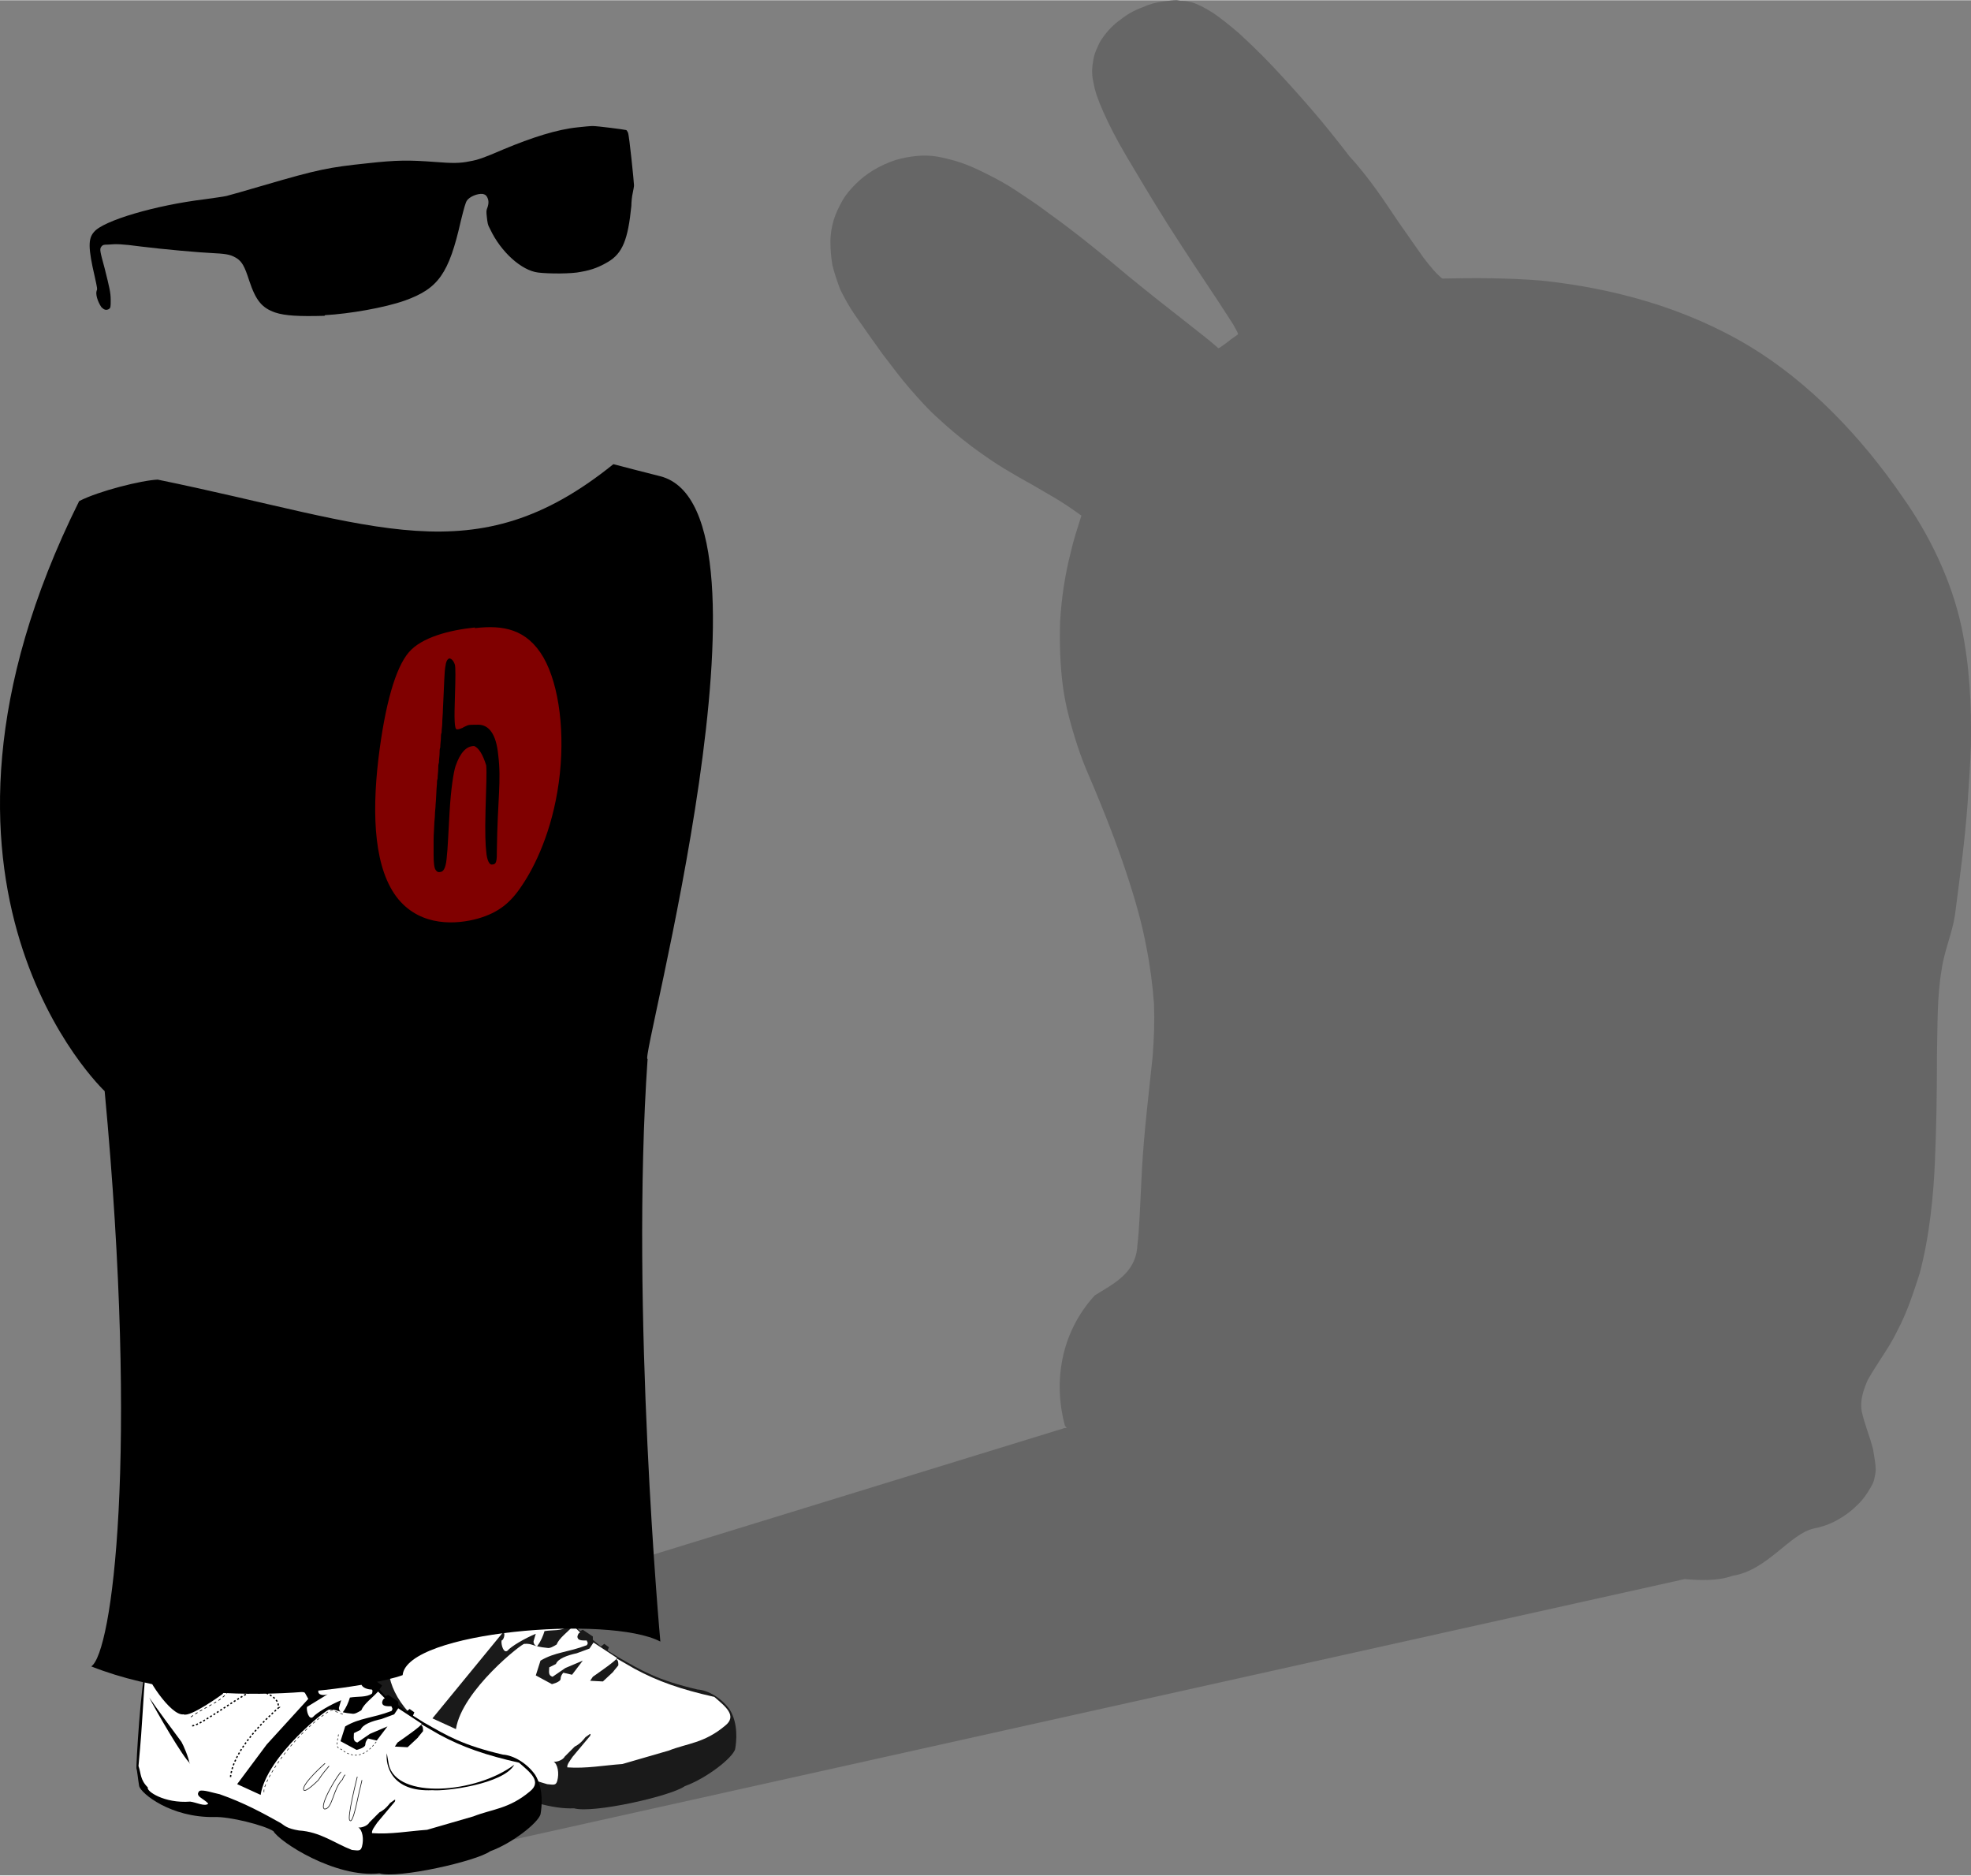
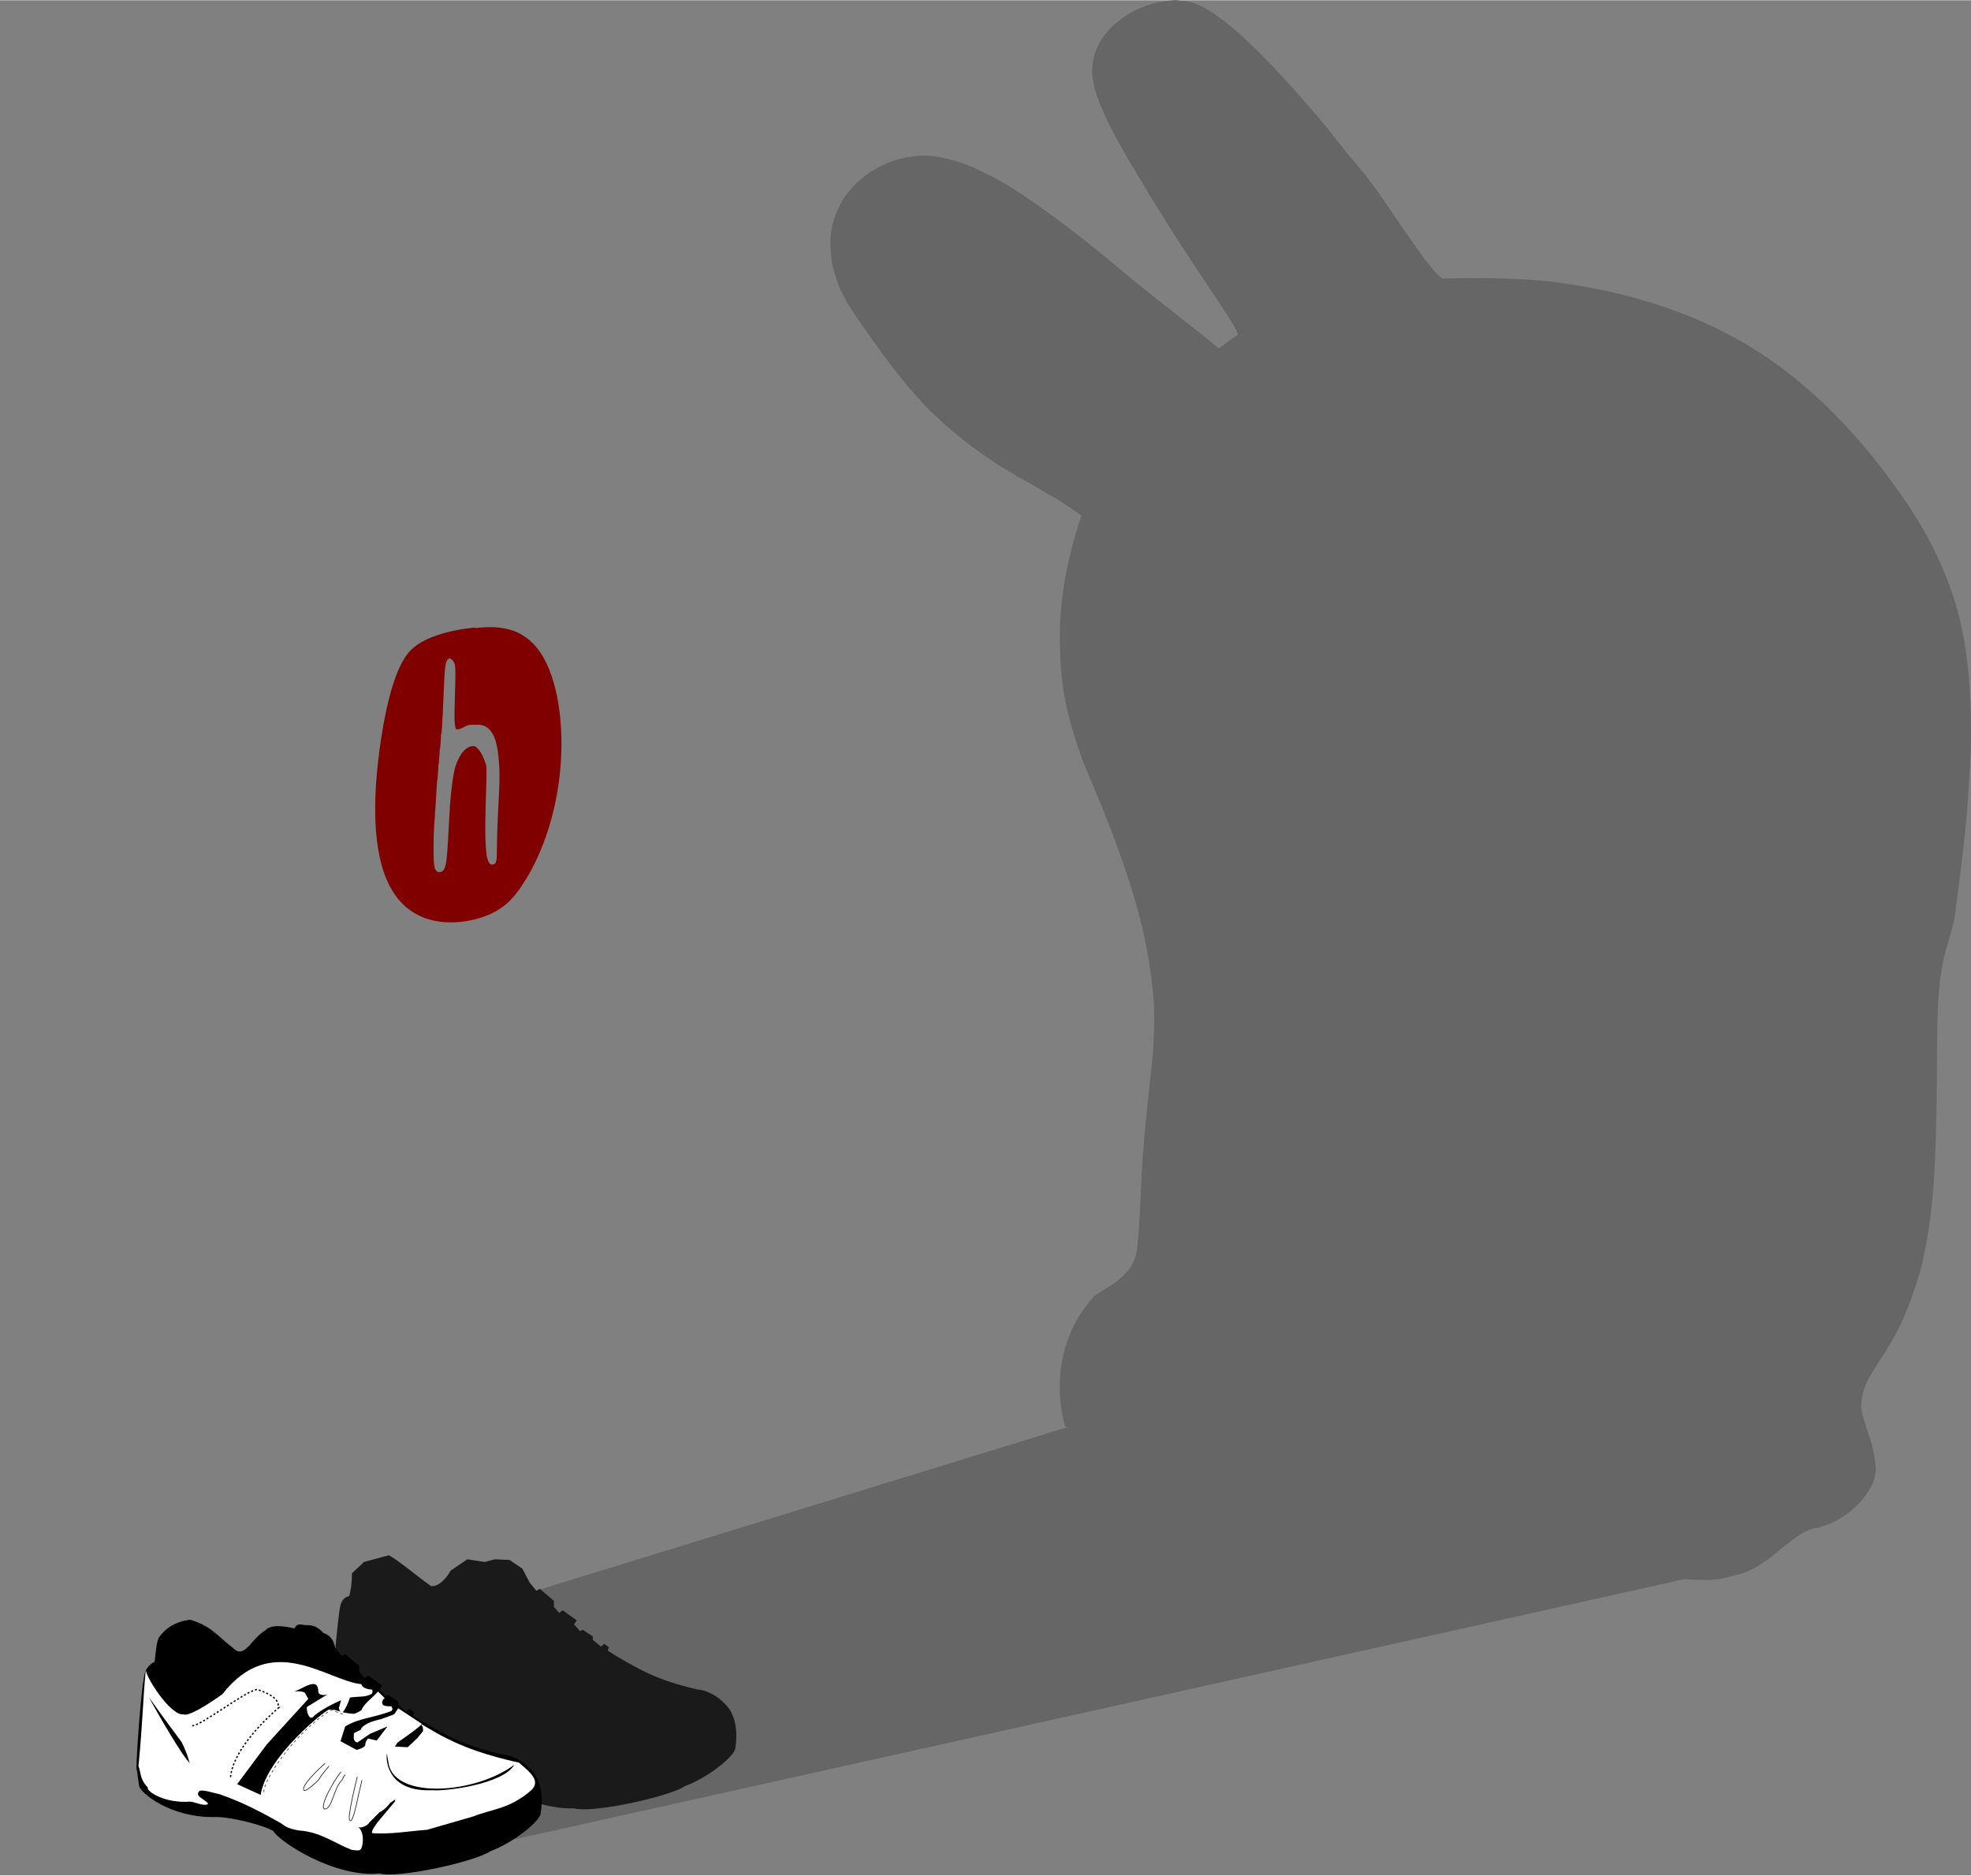
<svg xmlns="http://www.w3.org/2000/svg" version="1.1" viewBox="0 0 1240.7 1180.1" height="333" width="350">
  <rect x="0" y="0" width="1240.7" height="1180.1" fill="#808080" stroke="none" />
  <style>.s0{fill:#000;}.s1{fill:#fff;}</style>
  <style>.s0{fill:#000;}.s1{fill:#fff;}.s2{fill:none;stroke-width:0.1;stroke:#1a1a1a;}</style>
  <g transform="matrix(4.191,0,0,4.191,-593.337,-448.916)">
    <path d="m318.3 107.1 0 0c-0.6 0-1.2 0.1-2 0.2-1 0.1-2.1 0.4-3.2 0.9-1.1 0.4-2.2 1-3.2 1.8-1 0.7-1.9 1.6-2.6 2.6-0.4 0.5-0.7 1.1-0.9 1.6-0.3 0.6-0.5 1.2-0.6 1.8-0.2 1.1-0.3 2.2 0 3.4 0.2 1.3 0.7 2.7 1.5 4.5 0.8 1.8 1.9 4 3.5 6.7 1.6 2.7 3.5 5.9 6 9.9 2.8 4.4 5.6 8.6 7.6 11.6 1 1.5 1.8 2.8 2.4 3.7 0.5 0.9 0.8 1.4 0.7 1.5-0.6 0.4-1.4 1-1.9 1.4-0.6 0.4-1 0.8-1.1 0.6-2-1.8-6.9-5.4-13.5-10.8-4.5-3.8-8.4-6.9-11.9-9.4-1.7-1.3-3.4-2.4-4.9-3.4-1.5-1-3-1.8-4.4-2.5-1.4-0.7-2.7-1.3-3.9-1.7-1.2-0.4-2.4-0.7-3.5-0.9-1.1-0.2-2.2-0.2-3.2-0.1-1 0.1-2.1 0.3-3.1 0.6-1.2 0.4-2.3 0.9-3.3 1.5-1 0.6-1.9 1.3-2.7 2.1-0.8 0.8-1.5 1.6-2 2.5-0.5 0.9-1 1.9-1.3 2.9-0.3 1-0.5 2.1-0.5 3.3 0 1.1 0.1 2.3 0.3 3.5 0.3 1.2 0.7 2.4 1.2 3.7 0.6 1.2 1.3 2.5 2.2 3.8 1.4 2 2.8 4 4.1 5.8 1.4 1.8 2.7 3.6 4.1 5.2 1.4 1.6 2.8 3.2 4.4 4.6 1.5 1.4 3.2 2.8 4.9 4.1 1.9 1.4 3.5 2.5 5 3.4 1.5 0.9 2.7 1.6 4 2.3l3.6 2.1c1.2 0.7 2.5 1.6 3.9 2.6-0.6 1.9-1.2 3.7-1.6 5.5-0.9 3.5-1.4 7-1.6 10.4-0.1 3.3 0 6.5 0.4 9.6 0.2 1.5 0.5 3.1 0.9 4.6 0.8 3.1 1.8 6.2 3 8.9 2.4 5.6 4.2 10.3 5.6 14.5 1.4 4.2 2.4 7.8 3 11 0.6 3 1 6 1.2 8.8 0.1 2.7 0 5.2-0.2 7.9-0.6 5.7-1.3 11.5-1.6 16.8-0.3 5.8-0.4 9.3-0.7 11.6-0.2 4.2-3.7 5.8-6.4 7.5-5.2 5.7-6.2 13.1-4.5 19.5 0.1 0.2 0.2 0.3 0.3 0.4-0.2 0-0.4 0-0.6 0.1l-133.6 41.1 47.1 21.5 179.9-40c2.4 0.2 5 0.3 7.2-0.5 5.2-0.8 8.6-6.3 12.2-7.1 1.1-0.2 2.3-0.6 3.4-1.2 1.1-0.6 2.1-1.3 3-2.2 0.9-0.8 1.6-1.8 2.1-2.7 0.3-0.5 0.5-0.9 0.6-1.4 0.1-0.5 0.2-0.9 0.2-1.4 0-0.7-0.2-1.8-0.4-3-0.5-2-1.3-3.8-1.7-5.7-0.3-1.7 0.3-3.3 0.9-4.7 1.4-2.5 3.2-4.8 4.4-7.3 1.5-2.8 2.5-5.9 3.4-8.7 1.5-5.6 2.1-11.9 2.3-17 0.2-4.6 0.3-9.8 0.3-15.8 0.1-4.4 0-8.8 0.7-12.8 0.4-2.9 1.6-5.5 2-8.2 0.7-5.5 1.5-11.1 1.9-16.8 0.2-2.9 0.4-5.8 0.5-8.7 0.1-6.1-0.2-12-1.4-17.7-1.5-7.1-4.9-14-8.8-19.5-6.3-9.2-14.1-17.3-23-22.7-9.8-5.9-20.8-8.8-31.4-9.9-5.1-0.4-9.7-0.4-14.8-0.3-0.9-0.7-1.8-1.8-2.8-3.1-1-1.4-2.1-3-3.3-4.7-1.2-1.7-2.4-3.6-3.7-5.4-1.3-1.8-2.7-3.6-4.1-5.1-2-2.6-4-5.1-6-7.4-2-2.3-3.9-4.4-5.7-6.3-1.8-1.9-3.5-3.5-4.9-4.8-1.5-1.3-2.8-2.3-3.8-3-1.4-0.9-2.4-1.4-3.4-1.7-0.5-0.1-1-0.2-1.6-0.2z" fill="#666" />
-     <path d="m190.3 154.5c-3.8 0.1-5.9 0-7.4-0.5-2-0.7-2.9-1.8-3.9-4.8-0.7-2.2-1.1-2.8-1.8-3.3-0.8-0.5-1.3-0.7-3.4-0.8-2.3-0.1-7.8-0.6-11-1-3-0.4-3.8-0.4-4.9-0.3-0.9 0-0.9 0.1-1.1 0.3-0.3 0.4-0.2 0.7 0.5 3.3 0.7 2.8 0.9 3.6 0.9 4.7 0 1.1 0 1.2-0.3 1.4-0.4 0.2-0.7 0.1-1.1-0.3-0.6-0.9-0.9-2-0.7-2.5 0.1-0.2 0.1-0.3-0.3-2.1-1-4.3-1-5.7-0.1-6.7 1.4-1.7 9.2-4 16.6-4.9 1.4-0.2 2.9-0.4 3.3-0.5 0.4-0.1 2.9-0.8 5.6-1.6 8.2-2.4 9.8-2.7 15.5-3.3 4.5-0.5 6.3-0.5 10.3-0.2 2.5 0.2 3.7 0.2 5.1-0.1 1.2-0.2 2.1-0.5 5.1-1.8 4.3-1.8 8.1-3 11.1-3.3 0.9-0.1 1.9-0.2 2.3-0.2 0.7 0 4.6 0.5 5 0.6 0.1 0 0.2 0.2 0.3 0.4 0.2 0.5 0.9 7.5 0.9 7.9 0 0.2-0.1 0.7-0.2 1.2-0.1 0.4-0.2 1.3-0.2 1.9-0.5 5-1.3 7.1-3.5 8.4-1.2 0.7-2.3 1.2-4.1 1.5-1.3 0.3-4.8 0.3-6.4 0.1-2.5-0.3-5.6-3.1-7.2-6.5-0.4-0.7-0.4-1-0.5-1.8-0.1-0.9-0.1-1 0.1-1.5 0.2-0.6 0.2-1.1-0.1-1.6-0.2-0.3-0.3-0.3-0.6-0.4-0.8-0.1-2 0.4-2.4 1-0.2 0.3-0.4 1-0.9 3-1.8 8-3.4 10.2-8.4 12-3.1 1.1-8.4 2-12 2.2z" fill="#000" />
    <g transform="matrix(1.008,0,0,1.008,140.864,-681.535)">
      <g transform="translate(-1.661,-56.475)">
        <g transform="translate(-29.898,-80.283)">
          <path d="m84.7 1153.3c0 1.9-0.2 2.8-0.4 3.6 0 0-0.9 0-1.3 1.3-0.4 1.3-1.5 14.6-1.4 14.7 0.1 0.2 0.2 1.4 0.4 2.6 0.3 1.1 4.7 4.6 11.2 4.6 2.5 0 8 1.3 8.8 2.1-0.7 0.8 9.2 6.6 15.8 6.3 2.8 0.8 14.4-1.8 16.5-3.3 3.3-1.2 7.1-4.2 7.5-5.5 0.2-1.1 0.5-3.8-0.8-5.9-1.2-1.7-3.2-2.9-4.8-3-6-1.4-8.3-2.8-11.8-4.8l-1.6-1 0.2-0.5-0.7-0.5-0.5 0.4-1.2-1 0-0.5-1.5-1-0.4 0.2-0.9-1 0.4-0.6-2.1-1.5-0.5 0.4-0.8-0.9 0-0.9-2.1-1.8-0.5 0.3-1-1.2-1.1-2.1-1.9-1.3-2.2-0.1-1.5 0.4-2.6-0.4-2.5 1.7c-1 1.8-2.2 2.4-2.9 2.3-2.4-1.7-4.8-3.8-6.3-4.6l-3.7 1c-0.6 0.6-1.2 1.1-1.8 1.7z" fill="#1a1a1a" />
-           <path d="m116.7 1161.5c-0.8 0.6-2.1 0.4-3.3 0.6-0.2 0.7-0.6 1.6-1 2.1-0.1 0.4-0.8-0.2-0.6-0.7 0.1-0.4 0.3-1 0.3-1-1.7 0.7-3.7 1.9-4.2 2.5-0.6 0.5-1-0.9-0.9-1.5 0.4-0.1 0.6-1.3 0.2-1.2l-10.5 12.8 3.5 1.6c0.9-5.8 10-12.9 10.2-12.7 1.2-0.1 1.2 0.4 3.4 0.6 0.4 0.1 0.9-0.2 1.4-0.5 0.4-1 1.6-1.8 2.5-2.8l1 1c-0.2 0.1-0.3 0.2-0.4 0.6 0 0.6 0.6 0.6 1.4 0.6 0 0.2 0.3 0.3 0 0.7-2.9 1.1-4.7 1-6.9 2.3l-0.7 2.2 2.4 1.3c0 0 1.3-0.3 1.3-0.8 0-0.5 0.4-0.9 0.4-0.9l1.3 0.3 1.6-2.1-2.6 1.1-1.9 1.3c-0.7-0.2-0.5-0.8-0.5-1.4l1-0.5c0.3-0.8 1.7-1.3 3.1-1.6l1.9-0.7 0.6-0.9 3.5 2.3c0 0.3-2.6 2.1-3.6 2.8l-0.4 0.6 1.9 0.1 1.5-1.4c0.2-0.3 0.5-0.6 0.8-1 0-0.3 0-0.7-0.2-0.8-0.1-0.1 0-0.1 0-0.2l2.6 1.5c3.5 1.9 7 3.1 11.9 4.2 1.6 1.4 3.5 2.8 1.6 4.3-3.1 2.6-5.6 2.6-8.4 3.7l-6.9 2c-2.8 0.2-5.4 0.7-8.2 0.5-0.1-0.4 0.4-1 0.8-1.6l2.6-3.1c0.2-0.6-0.2-0.1-0.7 0.2-0.7 0.9-1.2 1.2-1.6 1.4l-1.5 1.5c-0.3 0.6-1.5 0.9-1.7 0.7 0.7 0.4 0.9 1.8 0.6 2.9-0.2 0.7-0.5 0.6-1.5 0.5-45.9-13.2-13.8-39.2 2.9-23.4z" fill="#fff" />
        </g>
        <g transform="translate(-29.898,-80.283)">
          <path d="m55.9 1163.1c-0.3 0.9-0.3 0.9-0.6 3.6 0 0-0.6 0.1-1.3 1.2-0.7 1.1-1.5 14.6-1.4 14.7 0.1 0.2 0.2 1.4 0.4 2.6 0.3 1.1 4.7 4.7 11.2 4.6 2.2-0.1 7.4 1.2 8.8 2.1 0.9 1.6 9.2 7 15.8 6.3 2.8 0.8 14.4-1.8 16.5-3.3 3.3-1.2 7.1-4.2 7.5-5.5 0.2-1.1 0.5-3.8-0.8-5.9-1.2-1.7-3.2-2.9-4.8-3-6-1.4-8.3-2.8-11.8-4.8l-1.6-1 0.2-0.5-0.7-0.5-0.5 0.4-1.2-1 0-0.5-1.5-1-0.4 0.2-0.9-1 0.4-0.6-2.1-1.5-0.5 0.4-0.8-0.9 0-0.9-2.1-1.8-0.5 0.3-1-1.2c-0.2-1.2-0.8-1.9-1.7-2.2-1.1-1.1-1.6-1.2-2.9-1.2-1.2-0.3-1.2 0.2-1.5 0.5-1.6-0.4-3.6-0.6-4.3 0.3-2 1.1-3.1 4.3-4.7 2.7-2.4-1.8-3.2-3.3-6.5-4.3-2.3 0.3-3.7 1.3-4.7 2.7z" fill="#000" />
          <path d="m54 1167.7c-0.3 0.9 3.7 7.1 5.6 6.8 1 0.5 5.8-3 5.8-3 7.4-9.5 15.6-2 20.7-1.5 0.1 0.5 0.9 0.8 1.5 0.8 0.3 0 0.1 0.6 0.1 0.6-0.8 0.6-2.1 0.4-3.3 0.6-0.2 0.7-0.6 1.6-1 2.1-0.1 0.4-0.8-0.2-0.6-0.7 0.1-0.4 0.3-1 0.3-1-1.7 0.7-3.7 1.9-4.2 2.5-0.6 0.5-1-0.9-0.9-1.5l3.1-1.9c-0.4 0.2-1.3 0.2-1.4-0.3 0-2.4-2.1-0.6-3.6-0.1 0.8-0.1 1.3 0 1.6 0.2l0.5 0.9-6.2 6.8-4.4 5.9 3.5 1.6c0.9-5.8 10-12.9 10.2-12.7 1.2-0.1 1.2 0.4 3.4 0.6 0.4 0.1 0.9-0.2 1.4-0.5 0.4-1 1.6-1.8 2.5-2.8l1 1c-0.2 0.1-0.3 0.2-0.4 0.6 0 0.6 0.6 0.6 1.4 0.6 0 0.2 0.3 0.3 0 0.7-2.9 1.1-4.7 1-6.9 2.3l-0.7 2.2 2.4 1.3c0 0 1.3-0.3 1.3-0.8 0-0.5 0.4-0.9 0.4-0.9l1.3 0.3 1.6-2.1-2.6 1.1-1.9 1.3c-0.7-0.2-0.5-0.8-0.5-1.4l1-0.5c0.3-0.8 1.7-1.3 3.1-1.6l1.9-0.7 0.6-0.9 3.5 2.3c0 0.3-2.6 2.1-3.6 2.8l-0.4 0.6 1.9 0.1 1.5-1.4c0.2-0.3 0.5-0.6 0.8-1 0-0.3 0-0.7-0.2-0.8-0.1-0.1 0-0.1 0-0.2l2.6 1.5c3.5 1.9 7 3.1 11.9 4.2 1.6 1.4 3.5 2.8 1.6 4.3-3.1 2.6-5.6 2.6-8.4 3.7l-6.9 2c-2.8 0.2-5.4 0.7-8.2 0.5-0.1-0.4 0.4-1 0.8-1.6l2.6-3.1c0.2-0.6-0.2-0.1-0.7 0.2-0.7 0.9-1.2 1.2-1.6 1.4l-1.5 1.5c-0.3 0.6-1.5 0.9-1.7 0.7 0.7 0.4 0.9 1.8 0.6 2.9-0.2 0.7-0.5 0.6-1.5 0.5-2.6-1-4.7-2.7-7.9-2.9-1.8-0.3-2.1-0.7-2.7-1.1-2.7-1.5-5.4-3-9.1-4.3-1-0.2-2.4-0.7-3-0.5-0.8 0.8 0.6 1.1 1.3 1.9-0.5 0.5-1.8-0.2-2.7-0.3-3.9 0.3-6.6-1.6-6.3-2.1-1.2-1.2-1-2.1-1.4-3.2 0.7-7.4 0.6-9.2 1.1-14.5z" fill="#fff" />
          <path d="m71.6 1186.1c-0.3-1.3 4-8.3 9.6-12 0.9-0.4 0.1-0.3 2.2 0.4" style="fill:none;stroke-dasharray:0.4;stroke-width:0.1;stroke:#333" />
          <path d="m60.9 1176.2c1.2 0.1 8.1-5.3 9.7-5.4 4 1.3 2.9 2.7 3.2 2.7-1.5 1.3-6.9 6.2-7.2 10.5" style="fill:none;stroke-dasharray:0.3;stroke-width:0.2;stroke:#000" />
-           <path d="m60.7 1174.9c3-2.2 6.5-2.7 5.6-5.8" style="fill:none;stroke-dasharray:0.4;stroke-width:0.1;stroke:#000" />
          <path class="s2" d="m80.7 1181.8c0 0-3.4 3-3.2 3.9 0.1 0.7 2.2-1.4 2.2-1.4 0.7-1.1 1.2-1.6 1.6-2.1m1.8 0.9 0 0c-0.2-0.1-3.4 5-2.5 5.5 1.2 0.1 1.3-3.1 2.7-4.4 0.1-0.3 0.2-0.5 0.4-0.7m1.8 0.3c0 0-1.6 6.3-1.1 6.5 0.5 0.7 1.4-4.6 1.5-4.7l0.3-1.3" style="fill:none;stroke-width:0.1;stroke:#1a1a1a" />
-           <path d="m82.7 1177.5c-0.2 1.3-0.5 2 0.4 2.2 3.3 2.7 5.4-1.7 5.3-1.1" style="fill:none;stroke-dasharray:0.3;stroke-width:0.1;stroke:#333" />
          <path d="m60.6 1181.8c-0.9-0.6-5.2-8-6.1-9.8 1.1 1.6 3.6 5 4.8 6.6 0.3 0.5 1.1 2.4 1.2 3.2zm29.3-1.5 0 0c-0.2 1.7 0.6 5.8 6.8 5.5 1.9 0.2 10.6-0.9 12.2-3.8-5.7 4.3-17.5 5.2-18.7 0z" fill="#000" />
        </g>
      </g>
-       <path d="m24.2 853.8c32.7 6.7 47.2 14.4 67.9-2.3 2.3 0.6 4.6 1.2 7 1.8 19.3 5-3.3 87.8-1.9 86.8-2.6 37.4 1.9 86.8 1.9 86.8-7.6-4-37.8-1.5-38.4 5-4.3 1.6-27.9 6-46.4-1.3 3.1-2 7.1-31.2 2-85.7 0 0-32.4-30.4-3.8-87.9 2.9-1.5 9.3-3.1 11.7-3.2z" fill="#000" />
    </g>
    <path d="m212.9 201.3c-3.9 0.4-8 1.5-9.9 3.7-2 2.3-3.6 7.8-4.6 16.1-1 8.6-0.6 16.6 3 21 3.5 4.2 8.8 3.8 12 2.9 3.1-0.9 4.9-2.4 6.6-5 1.9-2.8 4.5-8.1 5.5-15.4 1-7.3 0.1-14.6-2.3-18.8-2.5-4.3-6.1-4.9-10.3-4.4zm-4.1 4.6c0.6 0 0.9 0.4 1.1 1 0.1 0.4 0.1 1.9 0 4.9-0.1 3.1-0.1 4.8 0.3 4.8 0.1 0 0.3 0 0.5-0.1 0.1 0 0.2-0.1 0.3-0.1 0.3-0.2 0.6-0.3 0.8-0.4 0.2-0.1 0.8-0.1 1.6-0.1 1.6 0 2.7 1.4 3 4.5 0.5 4-0.1 6.6-0.2 14.4 0 0.7 0 1.3-0.1 1.6-0.1 0.4-0.3 0.5-0.7 0.5-0.3 0-0.7-0.6-0.8-2-0.1-0.8-0.2-2.7-0.1-6.2 0.1-3.6 0.2-5.6 0.1-6.7-0.5-1.6-1.1-2.6-1.8-2.9 0 0 0 0 0 0-1.2 0-2.1 1-2.8 3-0.3 0.9-0.7 3.4-0.9 6.9-0.2 3.5-0.3 5.8-0.4 6.5-0.1 1.6-0.4 2.4-0.9 2.5-0.4 0.1-0.6 0-0.8-0.3-0.2-0.3-0.3-1-0.3-2.3 0-0.2 0-0.5 0-0.7 0-0.5 0-1 0-1.5 0-0.8 0.1-2 0.1-2.3 0-0.5 0.1-1 0.1-1.5 0-0.5 0.1-1 0.1-1.5 0.1-1 0.1-2.1 0.2-3.1 0-0.3 0-0.5 0.1-0.8 0-0.5 0.1-1 0.1-1.6 0-0.3 0-0.5 0.1-0.8 0-0.5 0.1-1 0.1-1.5 0-0.3 0-0.5 0.1-0.8 0-0.5 0.1-1 0.1-1.5 0-0.2 0-0.5 0.1-0.7 0-0.5 0.1-1 0.1-1.4 0-0.7 0.1-1.4 0.1-2.1 0.2-3.8 0.2-5.7 0.4-6.6 0.1-0.8 0.4-1.1 0.8-1.1 0 0 0 0 0 0z" fill="#800000" />
  </g>
</svg>